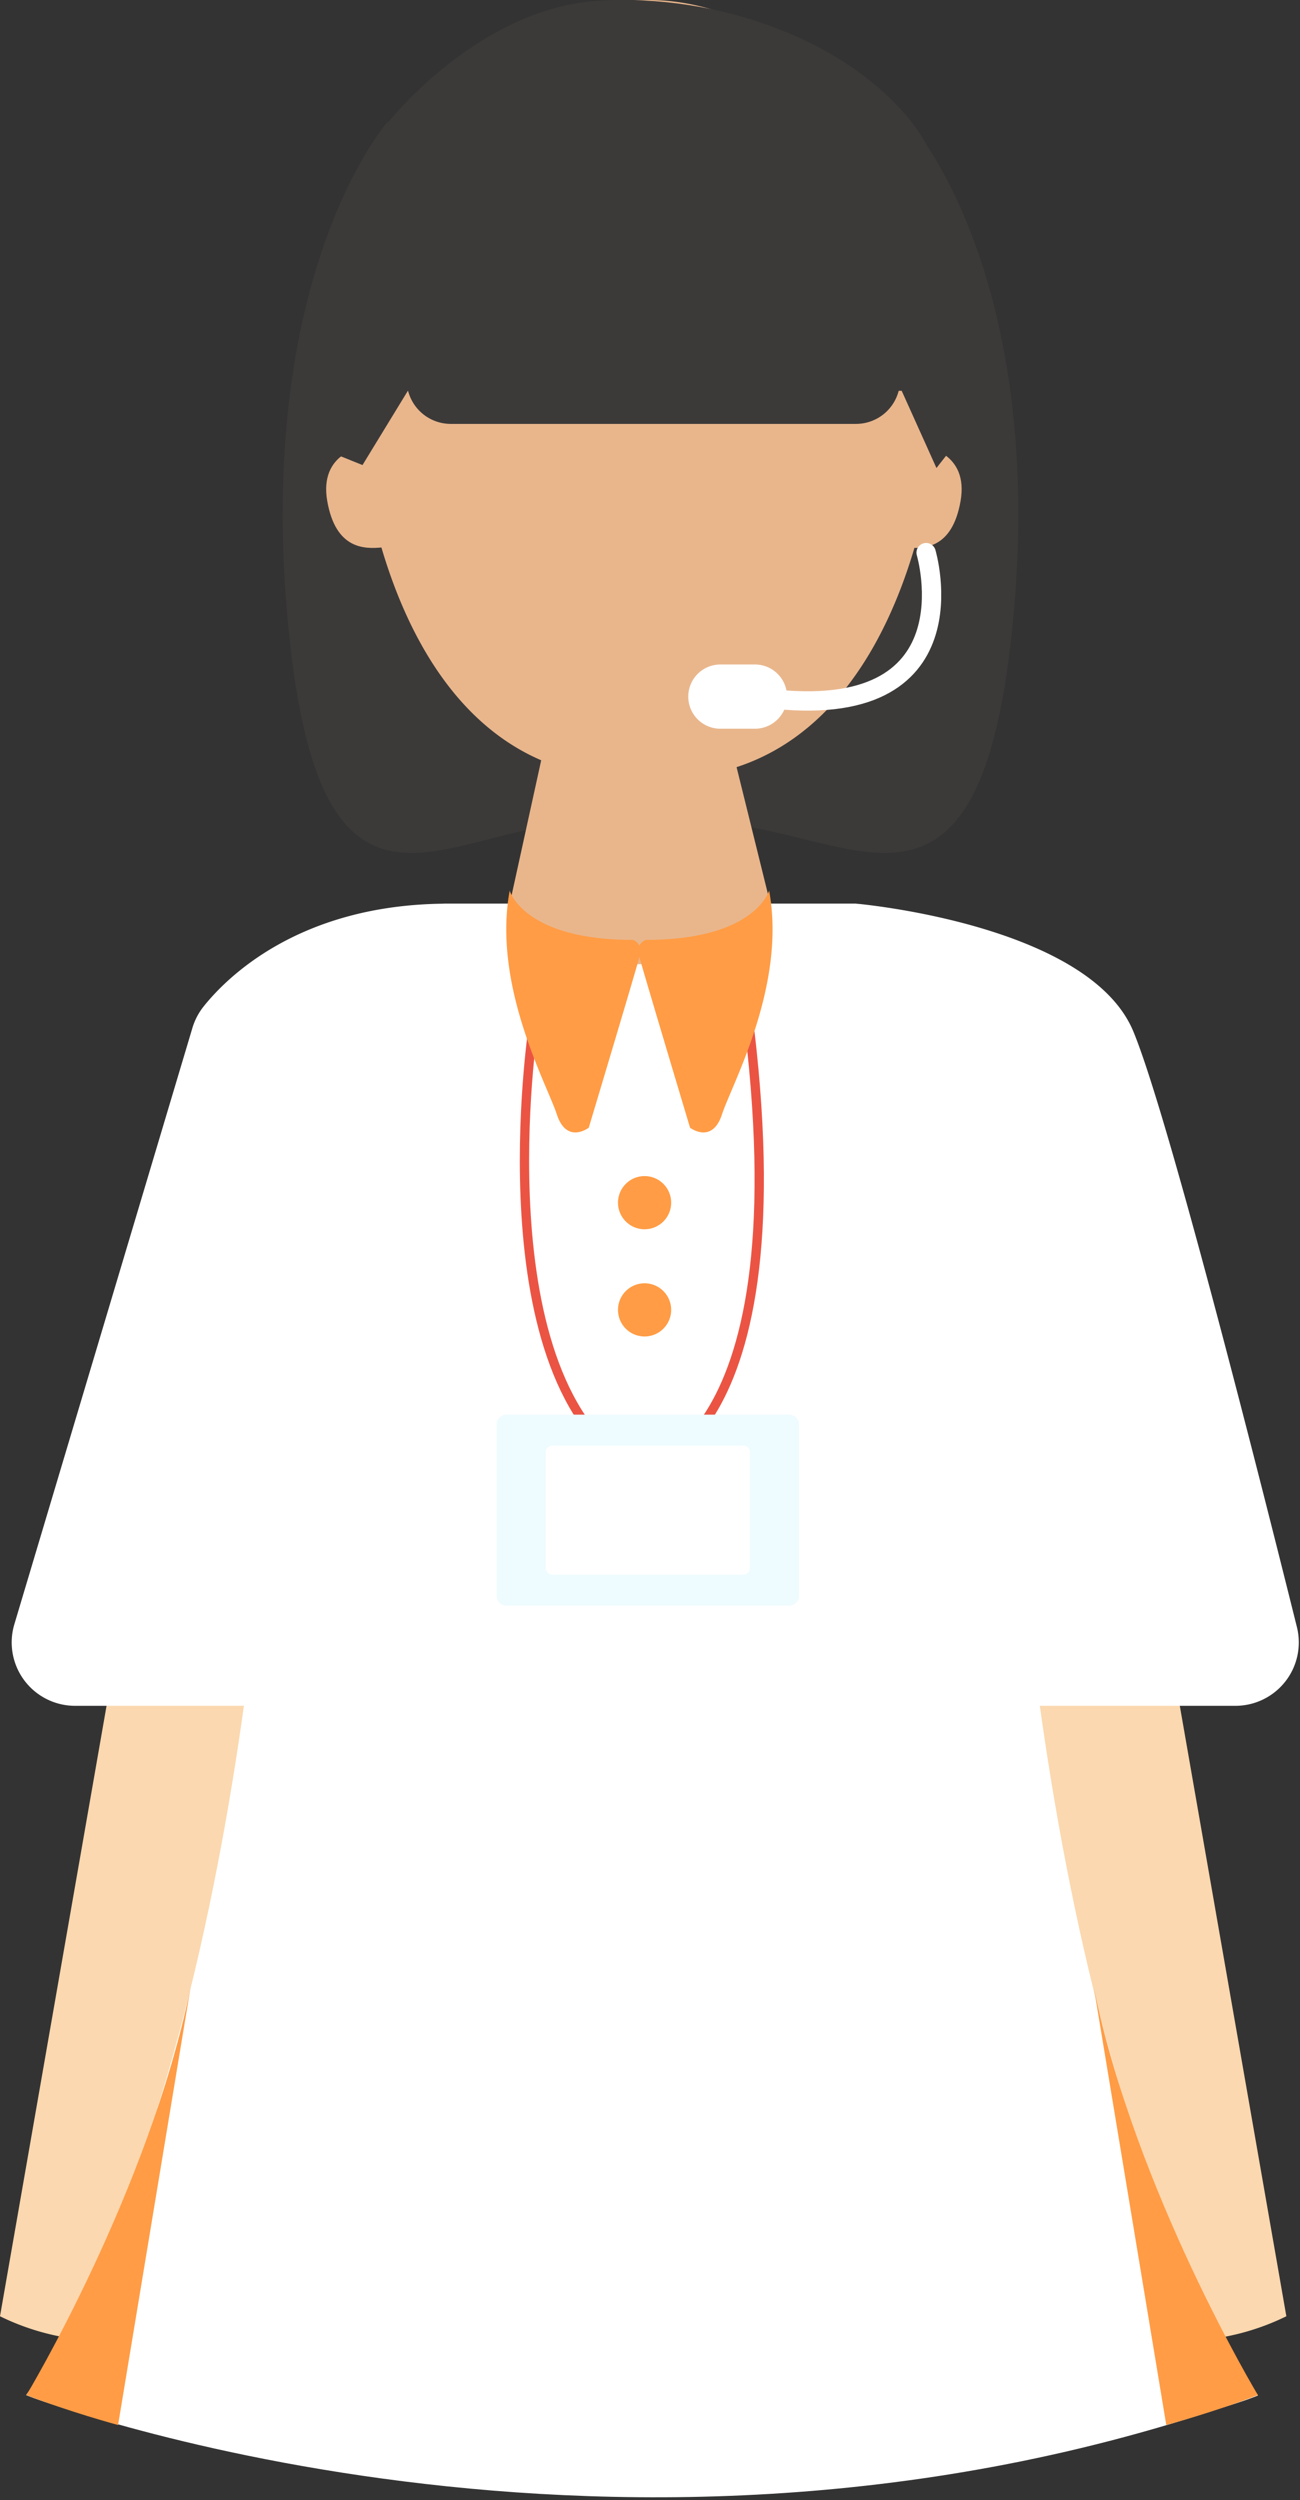
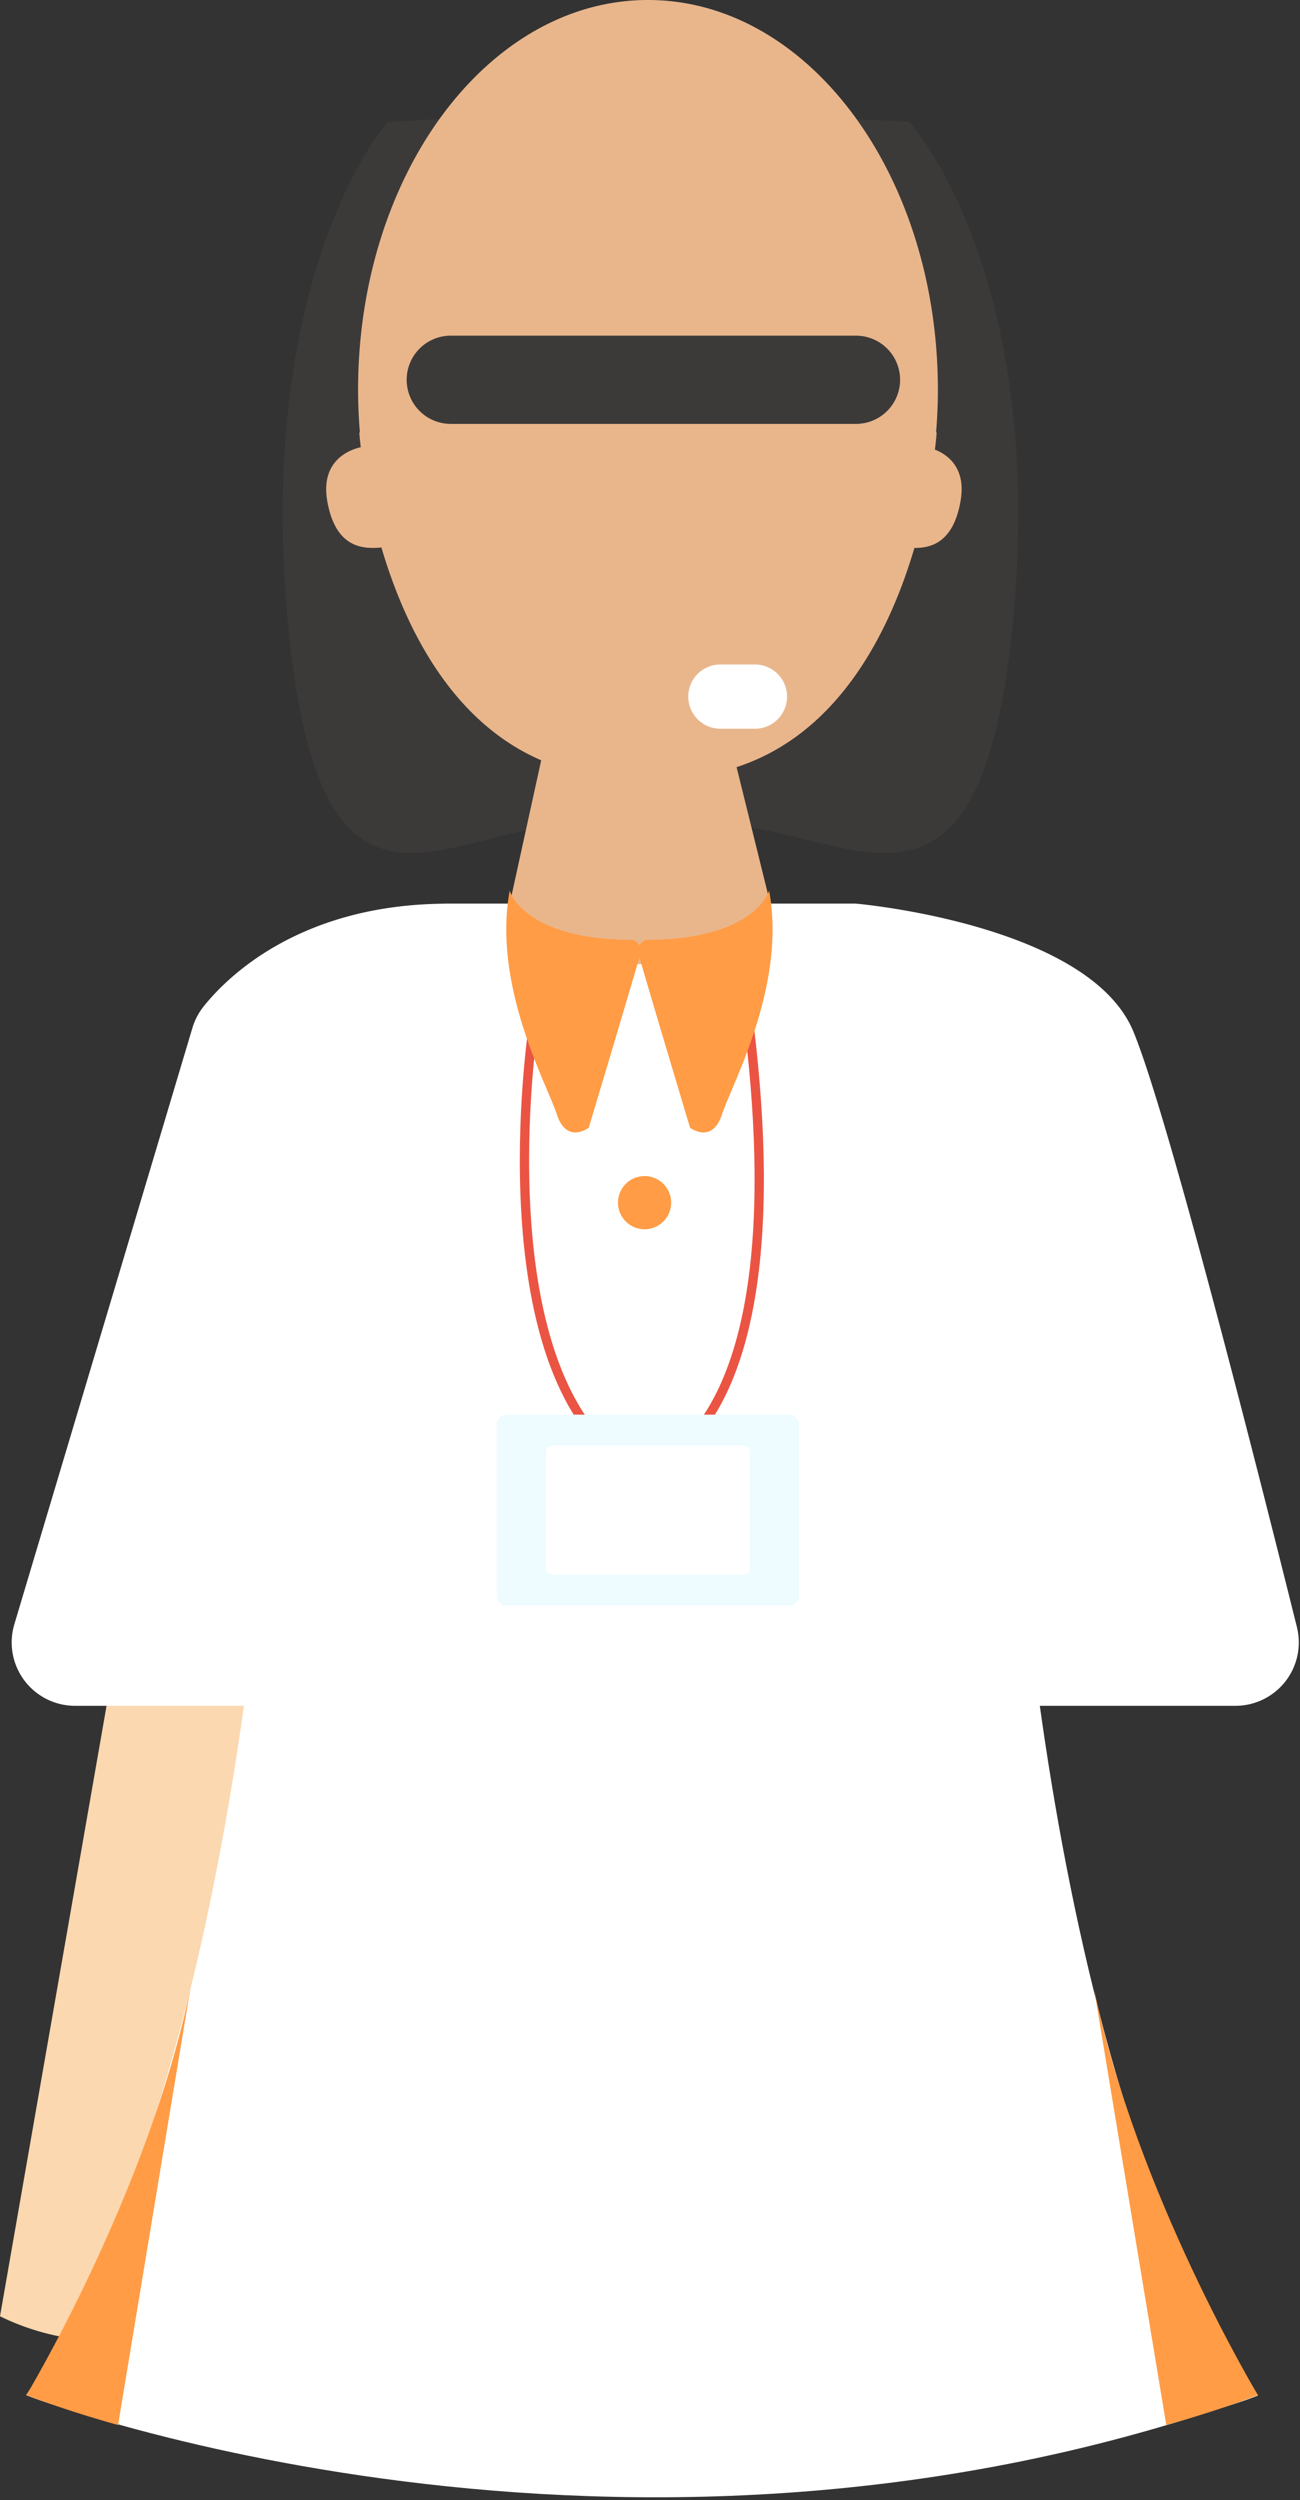
<svg xmlns="http://www.w3.org/2000/svg" width="129" height="248" viewBox="0 0 129 248">
  <rect x="0" y="0" width="129" height="248" fill="#333333" stroke="none" />
  <defs>
    <clipPath id="clip-path">
      <rect id="長方形_51225" data-name="長方形 51225" width="128.885" height="247.721" fill="none" />
    </clipPath>
  </defs>
  <g id="グループ_27311" data-name="グループ 27311" transform="translate(-965 -3193)">
    <g id="グループ_27299" data-name="グループ 27299" transform="translate(965 3193)">
      <g id="グループ_27298" data-name="グループ 27298" clip-path="url(#clip-path)">
        <path id="パス_171277" data-name="パス 171277" d="M12.481,158.282,0,229.764a23.878,23.878,0,0,0,16.452,1.7c9.645-2.269,17.587-73.184,17.587-73.184Z" fill="#fbd8af" fill-rule="evenodd" />
-         <path id="パス_171278" data-name="パス 171278" d="M115.165,158.282l12.481,71.482a23.878,23.878,0,0,1-16.452,1.7c-9.645-2.269-17.587-73.184-17.587-73.184Z" fill="#fbd8af" fill-rule="evenodd" />
        <path id="パス_171279" data-name="パス 171279" d="M84.687,89.642a6.16,6.16,0,0,1,.637.032c2.817.295,23.011,2.737,27.131,12.626,3.4,8.169,12.3,43.272,16.241,59.11a6.288,6.288,0,0,1-6.1,7.8H7.449a6.288,6.288,0,0,1-6.025-8.088l17.671-59.161a6.32,6.32,0,0,1,1.119-2.134C22.478,96.99,29.619,89.8,44,89.642Z" fill="#fff" />
        <path id="パス_171280" data-name="パス 171280" d="M90.252,12.119s13.771,15,10.2,50.17S82.6,80.106,67.811,81.747v-70.8s23.716,1.172,22.441,1.172" fill="#3c3a39" />
        <path id="パス_171281" data-name="パス 171281" d="M38.439,12.119s-13.252,15-9.817,50.17S45.8,80.106,60.036,81.747v-70.8s-22.824,1.172-21.6,1.172" fill="#3c3a39" />
        <path id="パス_171282" data-name="パス 171282" d="M69.694,62.361l9.081,36.721-30.069-.874,7.669-34.973Z" fill="#e9b68c" />
        <path id="パス_171283" data-name="パス 171283" d="M91.819,44.331s4.334.575,3.5,5.364-3.668,4.79-5.5,4.6,2-9.963,2-9.963" fill="#e9b68c" fill-rule="evenodd" />
        <path id="パス_171284" data-name="パス 171284" d="M35.972,44.331s-4.334.575-3.5,5.364,3.668,4.79,5.5,4.6-2-9.963-2-9.963" fill="#e9b68c" fill-rule="evenodd" />
        <path id="パス_171285" data-name="パス 171285" d="M93.067,38.676C93.067,17.316,80.188,0,64.3,0S35.533,17.316,35.533,38.676c0,1.432.067,2.842.18,4.234a.253.253,0,0,1-.06-.021s2.241,33.541,26.269,34.3a17.535,17.535,0,0,0,4.756,0c24.028-.76,26.269-34.3,26.269-34.3a.237.237,0,0,1-.06.021c.112-1.392.18-2.8.18-4.234" fill="#e9b68c" />
-         <path id="パス_171286" data-name="パス 171286" d="M38.54,12.119S47.378.866,59.295.085,84.047,3.992,90.464,12.119s5.917,26.648,5.917,26.648H33.044Z" fill="#3c3a39" />
-         <path id="パス_171287" data-name="パス 171287" d="M35.972,46.132l8.033-13.148H86.871l6.054,13.441L95.379,43.3,91.943,30.8,53,27.514l-18,10.627-1.8,6.877Z" fill="#3c3a39" />
        <path id="パス_171288" data-name="パス 171288" d="M84.941,42.049H44.73a4.376,4.376,0,1,1,0-8.752H84.941a4.376,4.376,0,1,1,0,8.752" fill="#3c3a39" />
        <path id="パス_171289" data-name="パス 171289" d="M50.635,91.073,22.848,115.41l-3.186,19.215,7.164,1.686c.737-.239-1.832,68.936-24.23,101.271,0,0,16.956,7.3,53.22,5.354l8.006-141.154s-12.245,1.46-13.187-10.709" fill="#fff" />
        <path id="パス_171290" data-name="パス 171290" d="M76.539,89.613c-.942,12.169-12.834,12.169-12.834,12.169l8.007,141.154c35.039,1.881,52-4.852,53.112-5.31l-.032-.044c-22.4-32.335-24.967-101.51-24.231-101.272l7.3-1.716L104.68,115.41Z" fill="#fff" />
        <path id="パス_171291" data-name="パス 171291" d="M44,89.642h6.634c1.269,0-.955,3.667.671,4.721,2.71,1.756,9.476,1.275,12.246,1.275,3.569,0,9.365-.727,12.418-2.414,1.018-.562-.574-3.582.418-3.582H85L63.863,140.616Z" fill="#fff" />
        <path id="パス_171292" data-name="パス 171292" d="M2.6,237.582s59.068,22.813,122.227,0L78.691,189.49,68.547,122.181l-13.416.609-2.945,65.481Z" fill="#fff" fill-rule="evenodd" />
        <path id="パス_171293" data-name="パス 171293" d="M66.6,119.3a2.638,2.638,0,1,1-2.638-2.638A2.638,2.638,0,0,1,66.6,119.3" fill="#ff9c45" />
-         <path id="パス_171294" data-name="パス 171294" d="M66.6,129.935a2.638,2.638,0,1,1-2.638-2.638,2.638,2.638,0,0,1,2.638,2.638" fill="#ff9c45" />
        <path id="パス_171295" data-name="パス 171295" d="M52.924,101.795s-5.345,35.3,10.3,44.151c0,0,16.677-1.608,10.9-45.907" fill="none" stroke="#eb5443" stroke-linecap="round" stroke-linejoin="round" stroke-width="0.923" />
        <path id="パス_171296" data-name="パス 171296" d="M50.577,88.346s1.358,4.886,12.221,4.886a1.157,1.157,0,0,1,.755,1.325c-.227.971-5.13,17.308-5.13,17.308s-2.188,1.678-3.169-1.324-6.412-12.776-4.677-22.195" fill="#ff9c45" fill-rule="evenodd" />
        <path id="パス_171297" data-name="パス 171297" d="M76.317,88.346S74.959,93.232,64.1,93.232a1.157,1.157,0,0,0-.755,1.325c.227.971,5.13,17.308,5.13,17.308s2.188,1.678,3.169-1.324,6.412-12.776,4.677-22.195" fill="#ff9c45" fill-rule="evenodd" />
        <path id="パス_171298" data-name="パス 171298" d="M78.314,159.265H50.26a.971.971,0,0,1-.971-.971V141.3a.971.971,0,0,1,.971-.971H78.314a.971.971,0,0,1,.971.971v16.992a.971.971,0,0,1-.971.971" fill="#eefbff" fill-rule="evenodd" />
        <path id="パス_171299" data-name="パス 171299" d="M73.767,156.2H54.807a.657.657,0,0,1-.656-.657V144.056a.656.656,0,0,1,.656-.656h18.96a.657.657,0,0,1,.657.656v11.483a.657.657,0,0,1-.657.657" fill="#fff" fill-rule="evenodd" />
-         <path id="パス_171300" data-name="パス 171300" d="M91.9,54.82S96.98,71.9,76.016,69.253" fill="none" stroke="#fff" stroke-linecap="round" stroke-linejoin="round" stroke-width="1.919" />
        <path id="パス_171301" data-name="パス 171301" d="M74.97,72.286H71.54a3.186,3.186,0,1,1,0-6.371h3.43a3.186,3.186,0,0,1,0,6.371" fill="#fff" fill-rule="evenodd" />
        <path id="パス_171302" data-name="パス 171302" d="M124.823,237.582s-12.06-20.022-16.262-40.295l7.169,43.265s4.928-1.335,9.093-2.97" fill="#ff9c45" fill-rule="evenodd" />
        <path id="パス_171303" data-name="パス 171303" d="M2.624,237.582s12.06-20.022,16.262-40.295l-7.169,43.265s-4.928-1.335-9.093-2.97" fill="#ff9c45" fill-rule="evenodd" />
      </g>
    </g>
    <rect id="長方形_51231" data-name="長方形 51231" width="129" height="248" transform="translate(965 3193)" fill="none" />
  </g>
</svg>